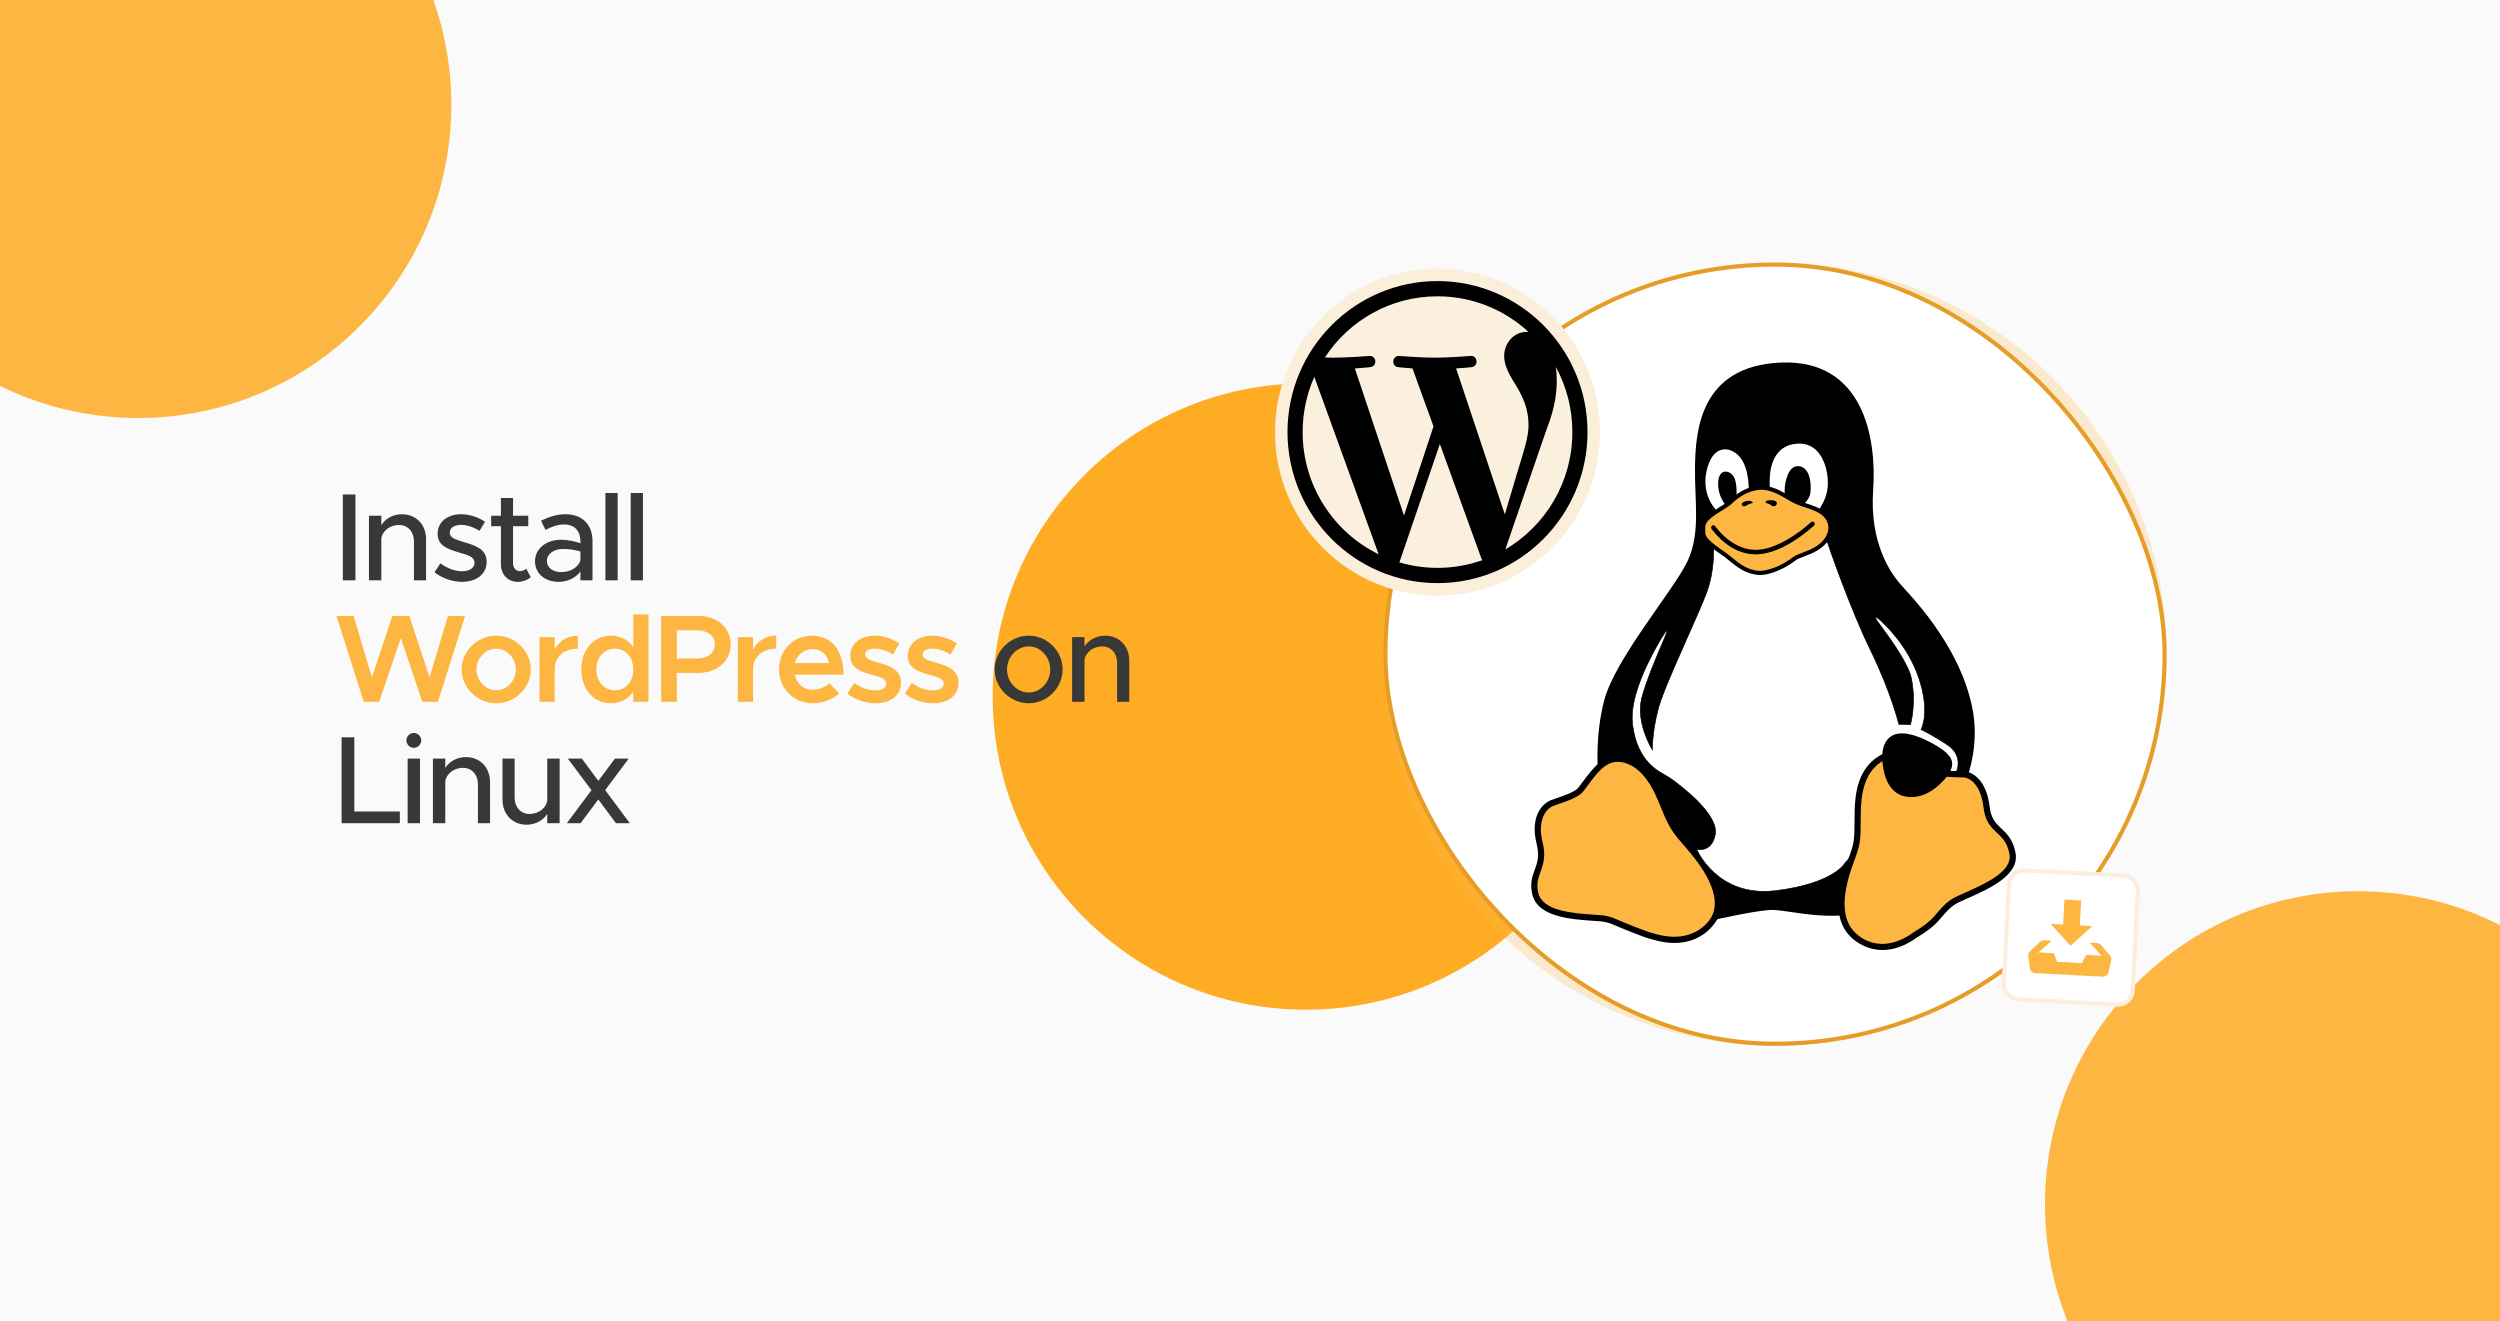
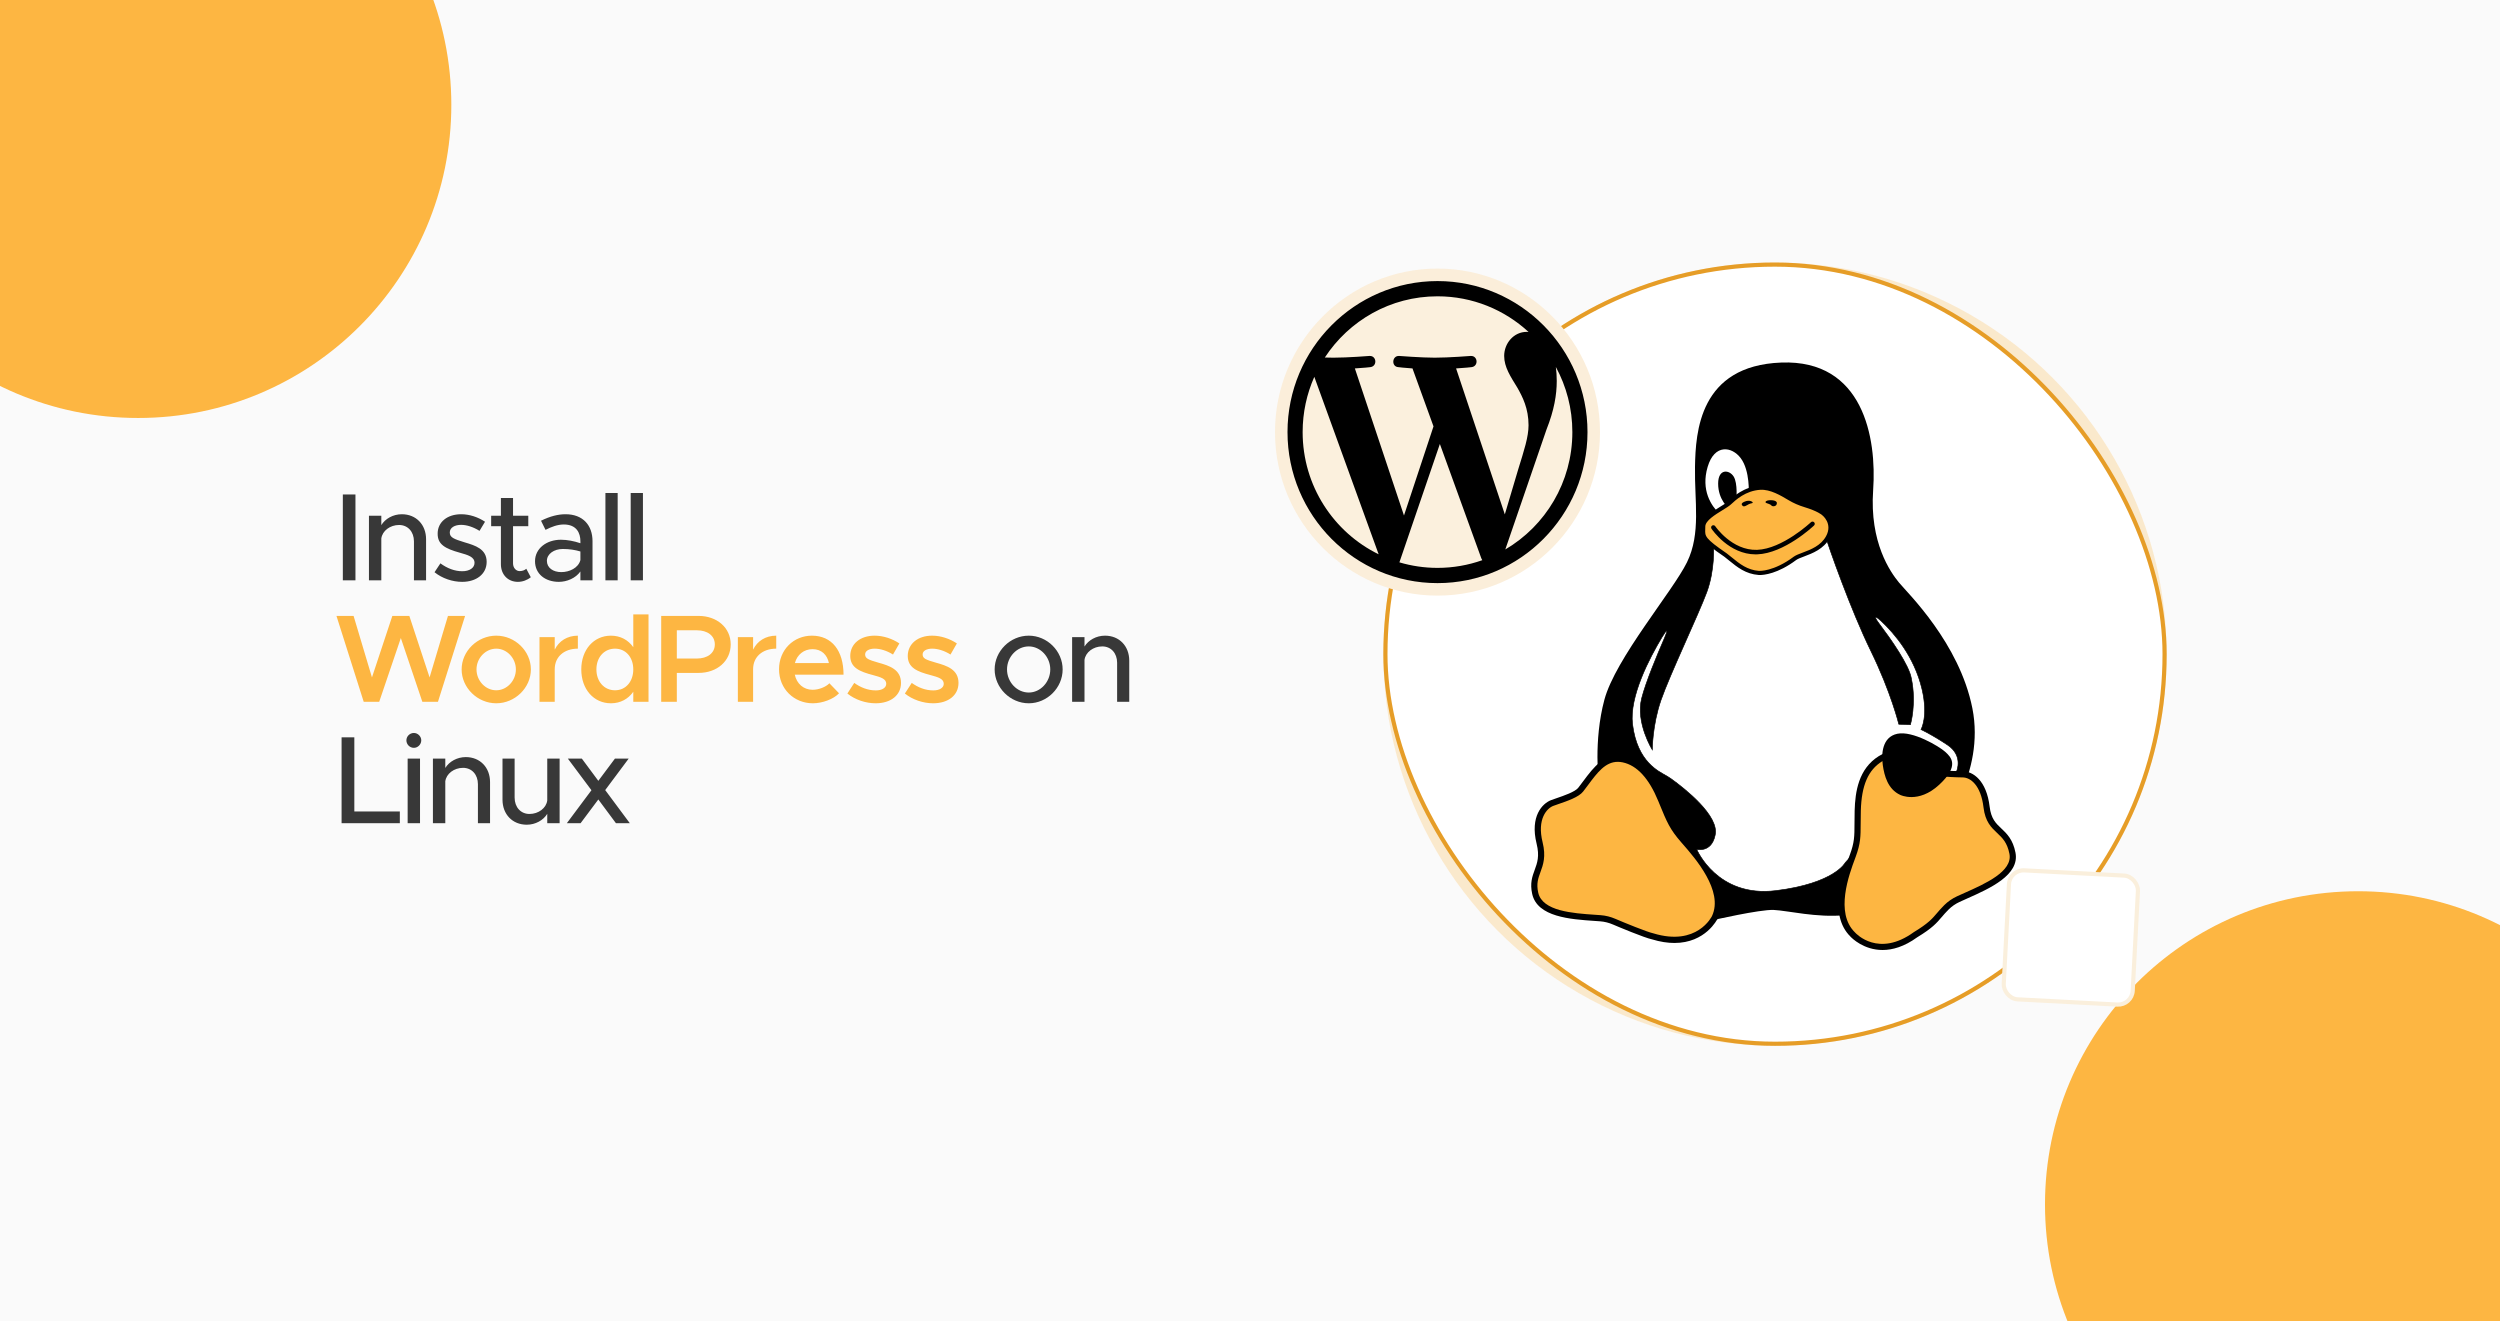
<svg xmlns="http://www.w3.org/2000/svg" width="350" height="185" viewBox="0 0 350 185" fill="none">
  <g clip-path="url(#clip0_1878_126)">
    <rect width="350" height="185" fill="#FAFAFA" />
    <g filter="url(#filter0_f_1878_126)">
      <circle cx="19.343" cy="14.675" r="43.843" fill="#FDB642" />
    </g>
    <g filter="url(#filter1_f_1878_126)">
-       <circle cx="182.819" cy="97.515" r="43.843" fill="#FFAC25" />
-     </g>
+       </g>
    <g filter="url(#filter2_f_1878_126)">
      <circle cx="330.142" cy="168.617" r="43.843" fill="#FDB642" />
    </g>
    <path d="M47.997 81.25V69.228H49.764V81.25H47.997ZM56.255 71.993C58.25 71.993 59.65 73.445 59.65 75.493V81.25H57.953V75.79C57.953 74.442 57.095 73.498 55.87 73.498C54.61 73.498 53.525 74.32 53.385 75.388V81.25H51.653V72.203H53.385V73.515C53.928 72.623 55.03 71.993 56.255 71.993ZM64.701 81.46C63.371 81.46 61.919 80.987 60.834 80.112L61.657 78.87C62.619 79.57 63.651 79.972 64.719 79.972C65.734 79.972 66.434 79.5 66.434 78.8C66.434 77.96 65.507 77.698 64.386 77.382C62.304 76.805 61.272 76.21 61.272 74.74C61.254 73.078 62.636 71.993 64.561 71.993C65.734 71.993 66.924 72.395 67.904 73.043L67.134 74.32C66.259 73.778 65.349 73.48 64.561 73.48C63.669 73.48 62.969 73.865 62.969 74.547C62.969 75.248 63.529 75.457 65.052 75.93C66.539 76.368 68.132 76.858 68.132 78.66C68.132 80.375 66.679 81.46 64.701 81.46ZM73.68 79.623L74.31 80.812C73.82 81.215 73.155 81.46 72.507 81.46C71.107 81.46 70.127 80.445 70.127 78.993V73.672H68.762V72.203H70.127V69.718H71.825V72.203H73.96V73.672H71.825V78.87C71.825 79.5 72.245 79.955 72.752 79.955C73.137 79.955 73.487 79.815 73.68 79.623ZM79.173 71.993C81.606 71.993 82.953 73.532 82.953 75.772V81.25H81.256V80.007C80.591 80.953 79.348 81.46 78.246 81.46C76.321 81.46 74.903 80.34 74.903 78.573C74.903 76.77 76.531 75.562 78.526 75.562C79.418 75.562 80.381 75.755 81.256 76.052V75.772C81.256 74.635 80.731 73.427 78.928 73.427C78.036 73.427 77.161 73.778 76.373 74.18L75.743 72.903C77.038 72.255 78.176 71.993 79.173 71.993ZM78.578 80.095C79.698 80.095 80.958 79.535 81.256 78.415V77.207C80.521 76.98 79.681 76.858 78.788 76.858C77.581 76.858 76.566 77.54 76.566 78.52C76.566 79.5 77.441 80.095 78.578 80.095ZM84.759 81.25V69.017H86.474V81.25H84.759ZM88.297 81.25V69.017H90.012V81.25H88.297ZM144.028 98.46C141.438 98.46 139.25 96.29 139.25 93.718C139.25 91.145 141.438 88.993 144.028 88.993C146.6 88.993 148.77 91.145 148.77 93.718C148.77 96.29 146.6 98.46 144.028 98.46ZM144.028 96.955C145.655 96.955 147.038 95.485 147.038 93.718C147.038 91.968 145.655 90.498 144.028 90.498C142.365 90.498 140.983 91.968 140.983 93.718C140.983 95.485 142.365 96.955 144.028 96.955ZM154.7 88.993C156.695 88.993 158.095 90.445 158.095 92.493V98.25H156.397V92.79C156.397 91.442 155.54 90.498 154.315 90.498C153.055 90.498 151.97 91.32 151.83 92.388V98.25H150.097V89.203H151.83V90.515C152.372 89.623 153.475 88.993 154.7 88.993ZM49.607 113.605H55.977V115.25H47.822V103.227H49.607V113.605ZM57.945 104.697C57.35 104.697 56.895 104.207 56.895 103.647C56.895 103.105 57.35 102.615 57.945 102.615C58.505 102.615 58.977 103.105 58.977 103.647C58.977 104.207 58.505 104.697 57.945 104.697ZM57.07 115.25V106.202H58.803V115.25H57.07ZM65.211 105.992C67.206 105.992 68.606 107.445 68.606 109.492V115.25H66.909V109.79C66.909 108.442 66.051 107.497 64.826 107.497C63.566 107.497 62.481 108.32 62.341 109.387V115.25H60.609V106.202H62.341V107.515C62.884 106.622 63.986 105.992 65.211 105.992ZM76.615 106.202H78.347V115.25H76.615V113.937C76.072 114.83 74.97 115.46 73.745 115.46C71.75 115.46 70.35 114.007 70.35 111.96V106.202H72.047V111.662C72.047 113.01 72.905 113.955 74.13 113.955C75.39 113.955 76.475 113.132 76.615 112.065V106.202ZM88.176 115.25H86.233L83.766 111.925L81.281 115.25H79.356L82.803 110.63L79.496 106.202H81.456L83.766 109.317L86.093 106.202H88.018L84.728 110.612L88.176 115.25Z" fill="#383838" />
    <path d="M50.919 98.25L47.104 86.228H49.502L52.074 94.838L54.927 86.228H57.307L60.142 94.838L62.714 86.228H65.112L61.314 98.25H59.127L56.117 89.325L53.089 98.25H50.919ZM69.476 98.46C66.851 98.46 64.628 96.29 64.628 93.718C64.628 91.145 66.851 88.993 69.476 88.993C72.101 88.993 74.323 91.145 74.323 93.718C74.323 96.29 72.101 98.46 69.476 98.46ZM69.476 96.64C70.963 96.64 72.223 95.31 72.223 93.718C72.223 92.142 70.963 90.812 69.476 90.812C67.971 90.812 66.711 92.142 66.711 93.718C66.711 95.31 67.971 96.64 69.476 96.64ZM77.662 90.953C78.24 89.745 79.412 88.993 80.9 88.993V90.812C78.957 90.812 77.662 91.968 77.662 93.683V98.25H75.527V89.203H77.662V90.953ZM88.659 86.017H90.794V98.25H88.659V96.85C87.942 97.865 86.857 98.46 85.527 98.46C83.129 98.46 81.379 96.5 81.379 93.718C81.379 90.953 83.129 88.993 85.527 88.993C86.857 88.993 87.942 89.588 88.659 90.603V86.017ZM86.104 96.64C87.609 96.64 88.659 95.415 88.659 93.718C88.659 92.02 87.609 90.812 86.104 90.812C84.582 90.812 83.497 92.02 83.497 93.718C83.497 95.415 84.582 96.64 86.104 96.64ZM92.568 98.25V86.228H97.8C100.373 86.228 102.298 87.873 102.298 90.218C102.298 92.562 100.373 94.207 97.8 94.207H94.755V98.25H92.568ZM94.755 92.195H97.555C99.043 92.195 100.075 91.442 100.075 90.218C100.075 88.993 99.043 88.24 97.555 88.24H94.755V92.195ZM105.435 90.953C106.013 89.745 107.185 88.993 108.673 88.993V90.812C106.73 90.812 105.435 91.968 105.435 93.683V98.25H103.3V89.203H105.435V90.953ZM113.772 96.57C114.612 96.57 115.61 96.185 116.117 95.66L117.465 97.06C116.677 97.9 115.102 98.46 113.79 98.46C111.2 98.46 109.065 96.483 109.065 93.7C109.065 90.987 111.095 88.993 113.667 88.993C116.467 88.993 118.095 91.11 118.095 94.453H111.27C111.532 95.695 112.477 96.57 113.772 96.57ZM113.755 90.882C112.565 90.882 111.602 91.635 111.287 92.825H116.047C115.802 91.688 115.032 90.882 113.755 90.882ZM122.588 98.46C121.205 98.46 119.718 97.97 118.633 97.095L119.595 95.608C120.47 96.237 121.485 96.657 122.623 96.657C123.48 96.657 124.075 96.29 124.075 95.73C124.075 95.03 123.288 94.802 122.255 94.522C120.295 94.015 119.053 93.455 119.035 91.845C119.035 90.147 120.435 88.993 122.448 88.993C123.69 88.993 124.933 89.43 125.913 90.078L125.02 91.635C124.163 91.093 123.235 90.812 122.448 90.812C121.695 90.812 121.118 91.11 121.118 91.618C121.118 92.195 121.59 92.37 122.973 92.772C124.495 93.192 126.14 93.718 126.14 95.608C126.14 97.34 124.705 98.46 122.588 98.46ZM130.638 98.46C129.255 98.46 127.768 97.97 126.683 97.095L127.645 95.608C128.52 96.237 129.535 96.657 130.673 96.657C131.53 96.657 132.125 96.29 132.125 95.73C132.125 95.03 131.338 94.802 130.305 94.522C128.345 94.015 127.103 93.455 127.085 91.845C127.085 90.147 128.485 88.993 130.498 88.993C131.74 88.993 132.983 89.43 133.963 90.078L133.07 91.635C132.213 91.093 131.285 90.812 130.498 90.812C129.745 90.812 129.168 91.11 129.168 91.618C129.168 92.195 129.64 92.37 131.023 92.772C132.545 93.192 134.19 93.718 134.19 95.608C134.19 97.34 132.755 98.46 130.638 98.46Z" fill="#FDB642" />
    <g opacity="0.25" filter="url(#filter3_f_1878_126)">
      <circle cx="248.5" cy="91.583" r="54.833" fill="#FDB642" />
    </g>
    <rect x="193.958" y="37.042" width="109.084" height="109.084" rx="54.542" fill="white" />
    <rect x="193.958" y="37.042" width="109.084" height="109.084" rx="54.542" stroke="#E69D27" stroke-width="0.583" />
    <path d="M239.63 128.859C239.63 128.859 246.39 127.306 248.318 127.392C250.245 127.479 254.387 128.511 258.271 128.124C262.155 127.737 271.734 115.828 271.734 115.828C271.734 115.828 277.947 108.32 276.135 99.172C274.323 90.024 267.074 83.034 265.865 81.567C264.657 80.1 261.723 75.957 262.241 68.621C262.759 61.286 260.86 50.326 249.382 50.757C237.904 51.189 237.386 60.509 237.3 65.342C237.214 70.175 238.163 74.662 236.178 78.719C234.193 82.775 226.167 92.182 224.614 97.964C223.06 103.746 223.837 109.7 223.837 109.7L239.63 128.859Z" fill="black" />
    <path d="M240.071 128.431C240.071 128.431 237.904 133.091 231.375 131.091C230.469 130.905 227.053 129.5 226.001 129.044C225.383 128.777 224.728 128.607 224.057 128.557C220.861 128.317 215.635 128.223 214.929 125.064C214.274 122.139 216.423 121.565 215.544 118.022C214.665 114.479 216.251 112.822 217.301 112.425C218.35 112.028 220.646 111.389 221.294 110.558C223.047 108.311 224.473 105.727 227.259 106.311C229.706 106.823 231.374 109.105 232.554 111.98C233.734 114.855 234.068 115.77 235.699 117.644C237.331 119.518 241.908 124.507 240.071 128.431Z" fill="#FDB642" />
    <path d="M226.489 106.657C224.748 106.657 223.618 108.173 222.332 109.9C222.102 110.207 221.871 110.517 221.635 110.821C221.035 111.589 219.452 112.133 218.181 112.569C217.905 112.664 217.656 112.75 217.454 112.826C216.583 113.156 215.151 114.644 215.963 117.915C216.46 119.917 216.038 121.069 215.666 122.085C215.346 122.959 215.069 123.713 215.35 124.967C215.931 127.567 220.196 127.857 223.31 128.069L224.089 128.124C224.793 128.176 225.495 128.352 226.172 128.645C227.34 129.151 230.626 130.494 231.462 130.666C237.597 132.544 239.66 128.289 239.68 128.246V128.245C241.327 124.728 237.298 120.124 235.577 118.157L235.374 117.925C233.77 116.083 233.373 115.113 232.311 112.522L232.155 112.141C230.854 108.971 229.177 107.15 227.171 106.73C226.934 106.68 226.707 106.657 226.489 106.657ZM234.421 132.016C233.491 132.016 232.438 131.865 231.249 131.501C230.246 131.297 226.479 129.719 225.83 129.438C225.24 129.182 224.633 129.03 224.025 128.985L223.252 128.93C219.866 128.7 215.23 128.384 214.508 125.156C214.172 123.655 214.519 122.706 214.855 121.789C215.217 120.801 215.559 119.869 215.126 118.123C214.17 114.271 215.947 112.474 217.148 112.019C217.358 111.94 217.616 111.851 217.901 111.753C218.94 111.396 220.512 110.856 220.954 110.29C221.187 109.991 221.414 109.686 221.64 109.384C223.127 107.387 224.669 105.325 227.348 105.885C229.651 106.368 231.537 108.362 232.953 111.813L233.11 112.194C234.161 114.76 234.515 115.623 236.025 117.358L236.227 117.589C238.059 119.682 242.347 124.584 240.463 128.611C240.426 128.688 238.793 132.016 234.421 132.016Z" fill="black" />
    <path d="M237.537 118.907C237.537 118.907 240.373 125.703 248.612 124.69C256.851 123.677 258.337 120.773 258.337 120.773L263.672 114.83L273.937 107.942C273.937 107.942 274.883 105.781 272.654 104.295C270.426 102.809 268.94 102.134 268.94 102.134C268.94 102.134 269.994 100.328 269.075 96.461C267.992 91.903 265.201 88.67 263.398 86.978C262.442 86.081 262.315 86.295 263.079 87.308C264.697 89.452 267.268 93.095 267.589 94.975C268.332 98.555 267.454 101.459 267.454 101.459L265.833 101.391C265.833 101.391 264.753 96.934 261.916 91.126C259.08 85.318 256.108 76.809 255.433 74.715C254.758 72.622 249.017 76.876 249.017 76.876L239.9 76.471C239.9 76.471 240.103 79.78 238.955 82.887C237.807 85.993 233.755 94.502 232.539 98.014C231.324 101.526 231.324 104.97 231.324 104.97C231.324 104.97 228.96 101.188 229.838 97.744C230.407 95.513 231.983 91.728 233.023 89.338C233.588 88.038 233.437 87.947 232.677 89.21C230.92 92.127 228.085 97.537 228.555 101.391C229.207 106.733 232.307 108.022 233.252 108.587C233.529 108.752 233.8 108.921 234.061 109.11C235.722 110.31 240.84 114.27 240.103 116.991C239.563 119.422 237.537 118.907 237.537 118.907Z" fill="white" />
    <path d="M237.537 118.907C237.537 118.907 240.373 125.703 248.612 124.69C256.851 123.677 258.337 120.773 258.337 120.773L263.672 114.83L273.937 107.942C273.937 107.942 274.883 105.781 272.654 104.295C270.426 102.809 268.94 102.134 268.94 102.134C268.94 102.134 269.994 100.328 269.075 96.461C267.992 91.903 265.201 88.67 263.398 86.978C262.442 86.081 262.315 86.295 263.079 87.308C264.697 89.452 267.268 93.095 267.589 94.975C268.332 98.555 267.454 101.459 267.454 101.459L265.833 101.391C265.833 101.391 264.753 96.934 261.916 91.126C259.08 85.318 256.108 76.809 255.433 74.715C254.758 72.622 249.017 76.876 249.017 76.876L239.9 76.471C239.9 76.471 240.103 79.78 238.955 82.887C237.807 85.993 233.755 94.502 232.539 98.014C231.324 101.526 231.324 104.97 231.324 104.97C231.324 104.97 228.96 101.188 229.838 97.744C230.407 95.513 231.983 91.728 233.023 89.338C233.588 88.038 233.437 87.947 232.677 89.21C230.92 92.127 228.085 97.537 228.555 101.391C229.207 106.733 232.307 108.022 233.252 108.587C233.529 108.752 233.8 108.921 234.061 109.11C235.722 110.31 240.84 114.27 240.103 116.991C239.563 119.422 237.537 118.907 237.537 118.907Z" stroke="black" stroke-width="0.087" stroke-miterlimit="10" />
    <path d="M244.819 69.19C244.819 69.19 245.041 65.919 243.696 64.135C242.466 62.504 240.032 62.103 239.069 65.365C238.106 68.628 239.577 70.821 240.701 71.891C241.824 72.961 244.819 69.19 244.819 69.19Z" fill="white" />
-     <path d="M254.046 72.082C254.046 72.082 255.784 70.367 255.891 67.933C255.998 65.499 254.928 62.103 251.933 62.103C248.938 62.103 247.814 64.487 247.761 67.092C247.707 69.698 247.921 70.179 247.921 70.179L254.046 72.082Z" fill="white" />
    <path d="M243.081 70.022C243.081 70.022 243.321 67.668 242.706 66.706C242.091 65.743 240.547 65.578 240.54 67.695C240.533 69.995 242.038 71.172 242.038 71.172L243.081 70.022Z" fill="black" />
    <path d="M251.986 70.983C251.986 70.983 253.297 70.234 253.457 68.977C253.618 67.72 253.399 65.405 251.825 65.26C250.382 65.126 249.847 67.399 249.847 68.763C249.847 70.127 250.515 71.598 250.515 71.598L251.986 70.983Z" fill="black" />
    <path d="M246.236 80.207C246.236 80.207 248.318 80.394 251.32 78.148C252.208 77.531 254.782 77.239 255.898 75.206C257.014 73.174 255.249 71.863 255.249 71.863C255.249 71.863 254.688 71.322 252.702 70.718C251.954 70.49 251.232 70.183 250.562 69.78C249.403 69.084 247.881 68.186 246.424 68.279C244.338 68.413 242.947 69.643 242.145 70.392C241.342 71.141 238.454 72.318 238.454 73.709C238.454 75.099 238.018 75.27 241.577 77.704C242.975 78.78 244.15 80.047 246.236 80.207Z" fill="#FDB642" />
    <path d="M246.261 79.925C246.301 79.924 248.302 80.052 251.147 77.922C251.447 77.714 251.873 77.554 252.366 77.368C253.5 76.942 254.911 76.412 255.646 75.072C256.624 73.29 255.14 72.146 255.077 72.098C255.046 72.072 254.482 71.566 252.618 70.998C251.817 70.754 251.076 70.429 250.414 70.032C249.326 69.378 247.827 68.488 246.442 68.572C244.379 68.704 243.003 69.99 242.342 70.607C242.079 70.852 241.645 71.118 241.144 71.426C240.13 72.049 238.742 72.9 238.742 73.713C238.742 73.864 238.737 74 238.732 74.127C238.698 75.067 238.687 75.384 241.74 77.471C241.989 77.663 242.219 77.849 242.447 78.036C243.56 78.942 244.611 79.798 246.258 79.925L246.261 79.925ZM246.368 80.504C246.281 80.504 246.228 80.5 246.213 80.498C244.387 80.358 243.216 79.404 242.084 78.482C241.859 78.299 241.634 78.115 241.402 77.937C238.241 75.776 238.113 75.328 238.158 74.106C238.162 73.986 238.167 73.856 238.167 73.713C238.167 72.579 239.651 71.668 240.842 70.936C241.298 70.656 241.729 70.392 241.949 70.187C242.659 69.523 244.137 68.143 246.405 67.997C247.993 67.892 249.557 68.846 250.71 69.538C251.332 69.912 252.03 70.217 252.785 70.447C254.78 71.055 255.386 71.6 255.448 71.66C255.452 71.66 257.369 73.129 256.15 75.349C255.312 76.875 253.727 77.471 252.568 77.907C252.112 78.079 251.717 78.227 251.484 78.389C248.868 80.347 246.922 80.503 246.368 80.504Z" fill="black" />
    <path d="M247.235 70.397C247.418 70.502 247.832 70.557 247.993 70.764C248.154 70.971 248.753 70.918 248.763 70.443C248.774 69.968 247.725 69.981 247.404 70.09C247.09 70.198 247.16 70.353 247.235 70.397Z" fill="black" />
    <path d="M244.833 70.588C245.091 70.453 245.329 70.48 245.382 70.388C245.436 70.297 244.98 69.903 244.211 70.243C243.667 70.483 243.85 70.689 243.958 70.809C244.157 71.032 244.534 70.744 244.833 70.588Z" fill="black" />
    <path d="M245.789 77.613C242.067 77.613 239.71 74.17 239.61 74.02C239.513 73.876 239.552 73.68 239.696 73.583C239.84 73.487 240.035 73.524 240.133 73.669C240.157 73.703 242.462 77.091 245.985 76.98C249.542 76.852 253.495 73.145 253.535 73.108C253.662 72.988 253.86 72.993 253.98 73.12C254.1 73.246 254.094 73.446 253.968 73.566C253.8 73.725 249.8 77.473 246.007 77.609C245.934 77.612 245.861 77.613 245.789 77.613Z" fill="black" />
    <path d="M259.393 130.844C259.393 130.844 262.845 134.728 268.196 130.844C271.045 129.12 271.062 128.452 272.498 127.028C272.976 126.554 273.534 126.169 274.144 125.884C277.048 124.53 282.365 122.63 281.745 119.453C281.054 115.914 278.552 116.605 278.12 112.98C277.689 109.355 275.876 108.406 274.754 108.406C273.633 108.406 269.805 108.248 268.942 107.644C268.078 107.04 265.693 104.706 263.276 106.211C260.86 107.716 260.17 110.391 260.083 113.498C259.997 116.605 260.256 117.468 259.393 119.798C258.53 122.128 256.286 127.824 259.393 130.844Z" fill="#FDB642" />
    <path d="M259.716 130.558C259.856 130.715 262.995 134.087 267.942 130.495C269.947 129.28 270.494 128.639 271.186 127.827C271.473 127.49 271.771 127.142 272.194 126.722C272.703 126.217 273.298 125.803 273.961 125.493C274.307 125.332 274.689 125.162 275.089 124.984C277.922 123.724 281.801 121.998 281.321 119.536C281.012 117.951 280.327 117.306 279.601 116.622C278.78 115.849 277.932 115.049 277.691 113.032C277.323 109.936 275.879 108.838 274.754 108.838C274.705 108.838 269.842 108.802 268.693 107.997C268.582 107.919 268.447 107.814 268.29 107.692C267.269 106.898 265.367 105.418 263.505 106.578C261.536 107.804 260.614 109.942 260.515 113.51C260.494 114.23 260.493 114.829 260.492 115.352C260.488 117.117 260.486 118.088 259.798 119.948L259.72 120.158C258.869 122.444 256.878 127.798 259.694 130.535C259.702 130.542 259.708 130.55 259.716 130.558ZM263.562 133C260.912 133.001 259.26 131.332 259.086 131.147C255.876 128.016 258.002 122.299 258.911 119.857L258.988 119.648C259.623 117.933 259.625 117.07 259.629 115.351C259.63 114.82 259.631 114.214 259.651 113.487C259.725 110.868 260.176 107.633 263.048 105.845C265.424 104.366 267.717 106.153 268.82 107.011C268.963 107.122 269.087 107.219 269.189 107.29C269.839 107.746 273.107 107.975 274.754 107.975C276.233 107.975 278.113 109.272 278.549 112.929C278.752 114.635 279.42 115.265 280.194 115.994C280.949 116.706 281.806 117.513 282.168 119.371C282.78 122.508 278.538 124.395 275.44 125.773C275.044 125.949 274.668 126.116 274.326 126.276C273.753 126.543 273.241 126.899 272.802 127.335C272.404 127.73 272.118 128.064 271.842 128.387C271.129 129.224 270.513 129.947 268.419 131.214C266.577 132.551 264.935 133 263.562 133Z" fill="black" />
    <path d="M266.027 111.285C266.027 111.285 268.568 112.569 271.483 109.868C274.398 107.166 273.141 105.99 272.312 105.241C271.483 104.492 267.765 102.272 265.626 102.727C263.486 103.182 263.368 105.569 263.593 107.128C263.807 108.611 264.297 110.483 266.027 111.285Z" fill="black" />
    <path d="M201.25 82.512C213.318 82.512 223.125 72.629 223.125 60.493C223.125 48.358 213.318 38.476 201.25 38.476C189.182 38.476 179.375 48.358 179.375 60.493C179.375 72.629 189.182 82.512 201.25 82.512Z" fill="#FBF0DD" stroke="#FBEEDA" stroke-width="1.75" />
    <path d="M217.818 51.373C219.292 54.081 220.13 57.188 220.13 60.493C220.13 67.506 216.355 73.629 210.742 76.924L216.509 60.137C217.586 57.425 217.945 55.256 217.945 53.328C217.945 52.628 217.899 51.979 217.818 51.373ZM203.852 51.58C204.989 51.52 206.013 51.4 206.013 51.4C207.03 51.278 206.91 49.773 205.892 49.833C205.892 49.833 202.834 50.075 200.86 50.075C199.005 50.075 195.887 49.833 195.887 49.833C194.869 49.773 194.75 51.339 195.768 51.4C195.768 51.4 196.731 51.52 197.748 51.58L200.69 59.695L196.557 72.171L189.682 51.58C190.819 51.52 191.843 51.4 191.843 51.4C192.859 51.278 192.739 49.773 191.722 49.833C191.722 49.833 188.664 50.075 186.69 50.075C186.336 50.075 185.918 50.066 185.475 50.052C188.851 44.891 194.653 41.484 201.25 41.484C206.165 41.484 210.641 43.376 214 46.475C213.918 46.47 213.839 46.459 213.755 46.459C211.901 46.459 210.584 48.086 210.584 49.833C210.584 51.4 211.482 52.725 212.439 54.291C213.157 55.558 213.996 57.184 213.996 59.534C213.996 61.161 213.374 63.049 212.559 65.679L210.675 72.014L203.852 51.58ZM201.25 79.503C199.397 79.503 197.608 79.23 195.916 78.729L201.582 62.156L207.385 78.164C207.423 78.258 207.47 78.344 207.52 78.426C205.557 79.121 203.449 79.503 201.25 79.503ZM182.369 60.493C182.369 57.737 182.956 55.121 184.004 52.757L193.011 77.601C186.712 74.52 182.369 68.017 182.369 60.493ZM201.25 39.35C189.671 39.35 180.25 48.835 180.25 60.493C180.25 72.151 189.671 81.637 201.25 81.637C212.829 81.637 222.25 72.151 222.25 60.493C222.25 48.835 212.829 39.35 201.25 39.35Z" fill="black" />
    <rect x="281.361" y="121.744" width="18.083" height="18.083" rx="2.042" transform="rotate(3 281.361 121.744)" fill="white" />
    <rect x="281.361" y="121.744" width="18.083" height="18.083" rx="2.042" transform="rotate(3 281.361 121.744)" stroke="#FAEFDC" stroke-width="0.583" />
    <g clip-path="url(#clip1_1878_126)">
-       <path d="M292.921 129.652L291.173 129.561L291.356 126.066L289.026 125.943L288.843 129.439L287.096 129.347L289.856 132.412L292.921 129.652ZM295.249 133.59C295.133 133.453 294.363 132.537 294.142 132.297C293.986 132.132 293.774 132.033 293.547 132.022L292.524 131.968L294.217 133.806L292.153 133.698C292.125 133.696 292.097 133.701 292.071 133.713C292.046 133.726 292.025 133.744 292.009 133.768L291.476 134.834L287.991 134.651L287.572 133.535C287.559 133.51 287.54 133.49 287.516 133.475C287.492 133.46 287.465 133.451 287.437 133.45L285.372 133.342L287.248 131.692L286.225 131.638C285.994 131.626 285.768 131.707 285.605 131.85C285.36 132.066 284.498 132.896 284.369 133.02C284.068 133.308 283.899 133.542 283.958 133.845L284.191 135.652C284.25 135.956 284.565 136.219 284.892 136.236L294.394 136.734C294.721 136.751 295.062 136.522 295.152 136.227L295.572 134.453C295.661 134.158 295.518 133.908 295.249 133.59Z" fill="#FDB642" />
-     </g>
+       </g>
  </g>
  <defs>
    <filter id="filter0_f_1878_126" x="-219.358" y="-224.026" width="477.402" height="477.404" filterUnits="userSpaceOnUse" color-interpolation-filters="sRGB">
      <feGaussianBlur stdDeviation="97.429" />
    </filter>
    <filter id="filter1_f_1878_126" x="-7.168" y="-92.472" width="379.973" height="379.975" filterUnits="userSpaceOnUse" color-interpolation-filters="sRGB">
      <feGaussianBlur stdDeviation="73.072" />
    </filter>
    <filter id="filter2_f_1878_126" x="91.441" y="-70.085" width="477.402" height="477.404" filterUnits="userSpaceOnUse" color-interpolation-filters="sRGB">
      <feGaussianBlur stdDeviation="97.429" />
    </filter>
    <filter id="filter3_f_1878_126" x="163.917" y="7" width="169.167" height="169.168" filterUnits="userSpaceOnUse" color-interpolation-filters="sRGB">
      <feGaussianBlur stdDeviation="14.875" />
    </filter>
    <clipPath id="clip0_1878_126">
      <rect width="350" height="185" fill="white" />
    </clipPath>
    <clipPath id="clip1_1878_126">
      <rect width="11.667" height="11.667" fill="white" transform="translate(284.397 125.117) rotate(3)" />
    </clipPath>
  </defs>
</svg>